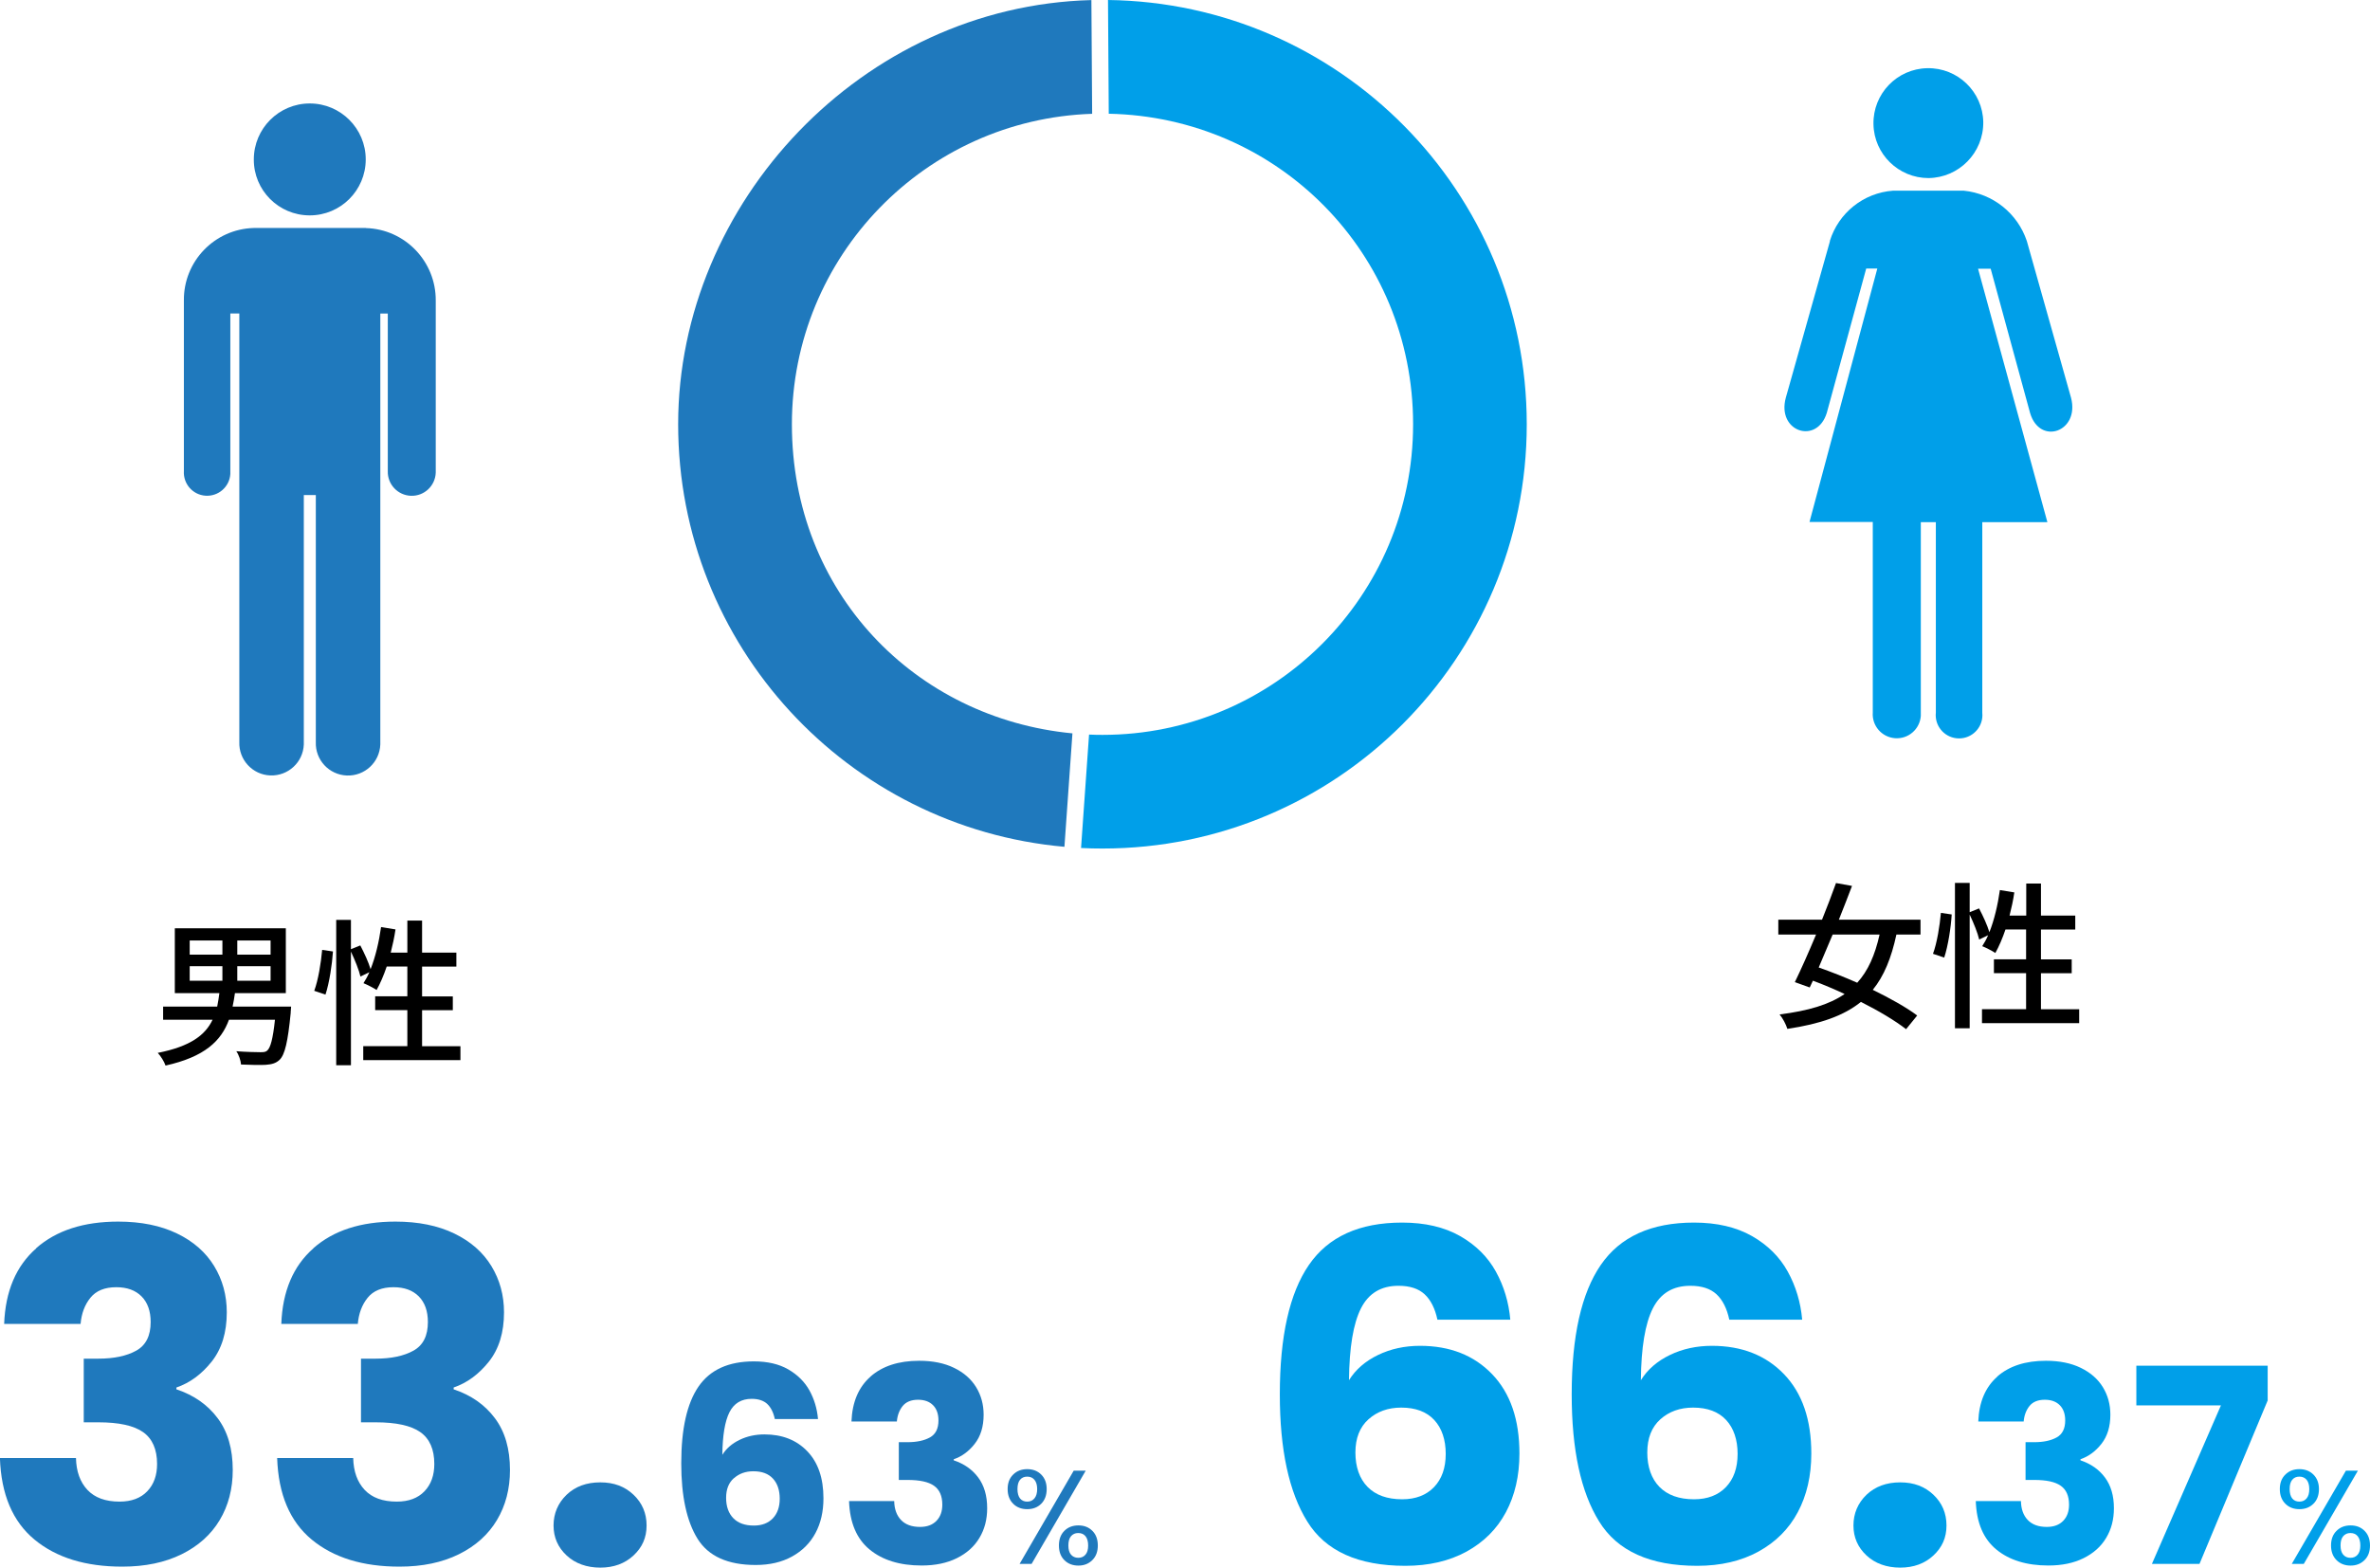
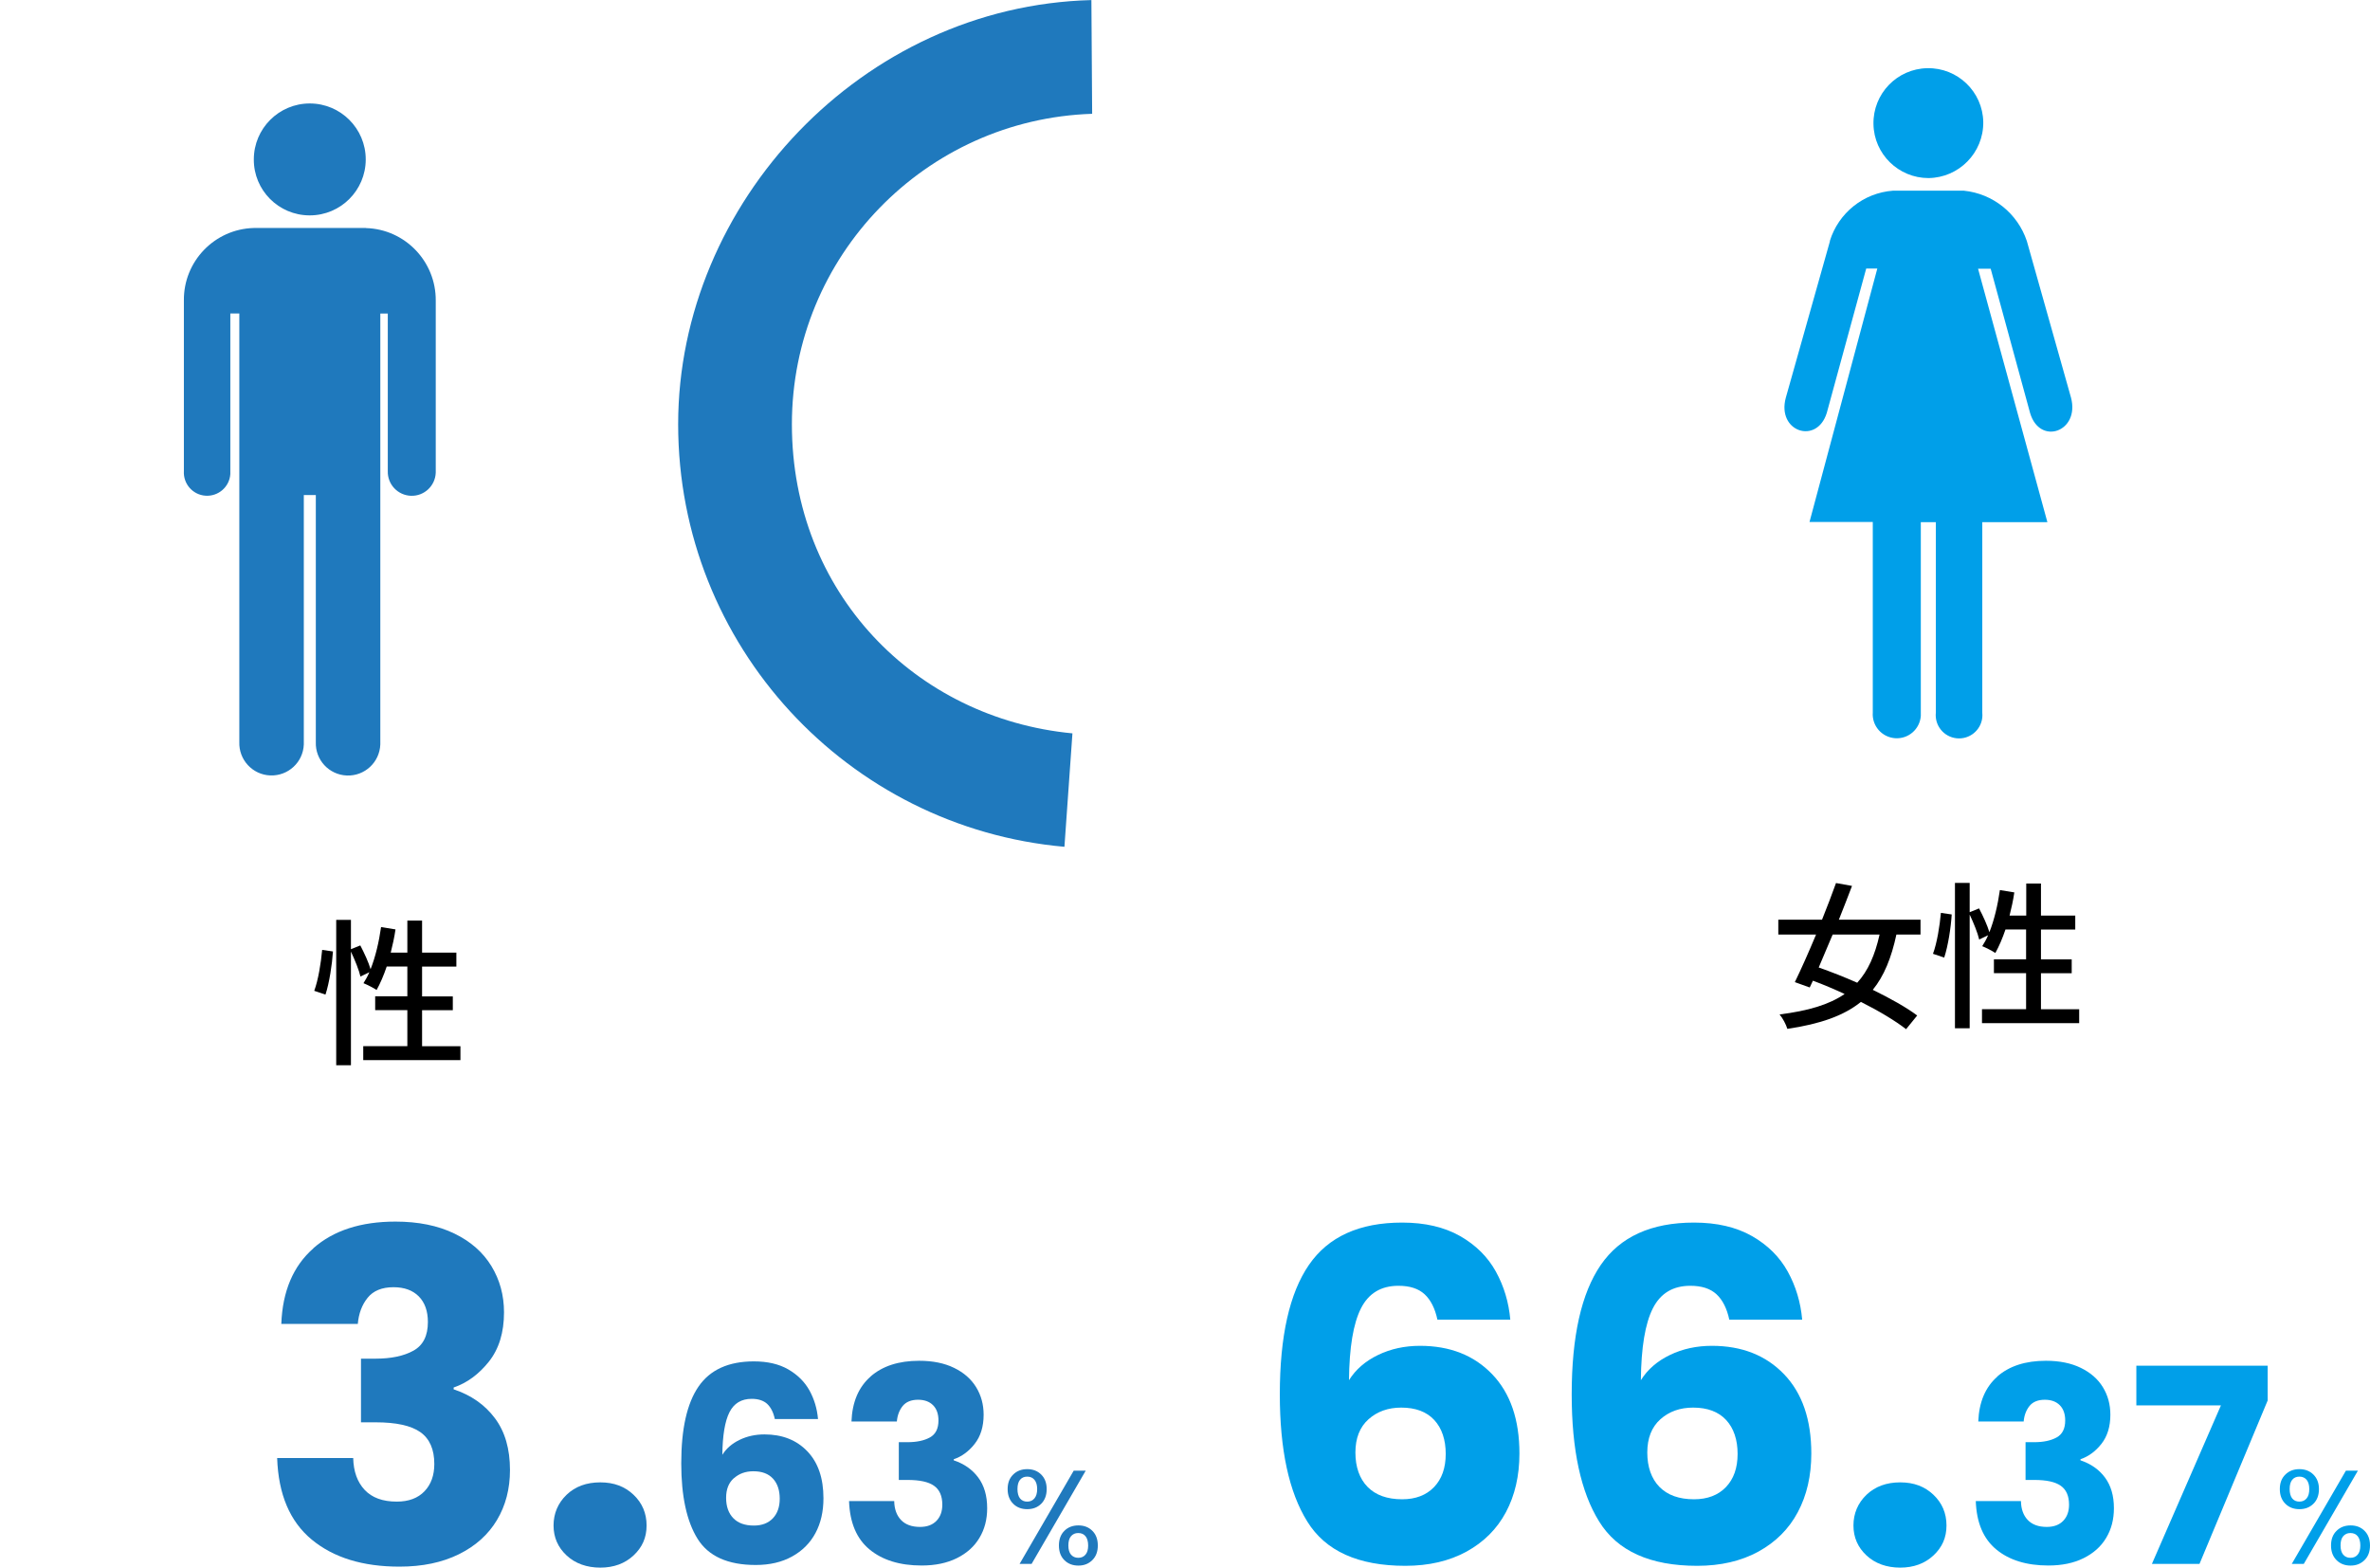
<svg xmlns="http://www.w3.org/2000/svg" id="Layer_2" data-name="Layer 2" viewBox="0 0 313.83 207.57">
  <defs>
    <style>
      .cls-1 {
        fill: #009fe9;
      }

      .cls-2 {
        fill: #1f79bd;
      }
    </style>
  </defs>
  <g id="Layer_2-2" data-name="Layer 2">
    <g>
      <g>
-         <path class="cls-1" d="m202.17,56.18c0,31.03-25.15,56.18-56.18,56.18-.95,0-1.9-.02-2.84-.07l1.06-15.02c.59.03,1.19.04,1.78.04,22.72,0,41.13-18.41,41.13-41.13s-17.97-40.68-40.3-41.12l-.1-15.06c30.69.39,55.45,25.39,55.45,56.18Z" />
        <path class="cls-2" d="m142.01,97.11l-1.06,15.02c-28.67-2.54-51.15-26.63-51.15-55.95S114.17.8,144.52.01l.1,15.06c-22.08.72-39.76,18.85-39.76,41.11s16.31,38.94,37.15,40.93Z" />
      </g>
      <g>
-         <path d="m38.5,134.07c-.38,3.91-.78,5.58-1.47,6.26-.48.46-1.03.61-1.83.67-.67.04-1.95.02-3.28-.04-.04-.52-.29-1.28-.63-1.76,1.32.1,2.67.13,3.19.13.44,0,.69-.02.9-.21.44-.38.76-1.55,1.03-4.09h-6.09c-1.03,2.81-3.21,4.91-8.4,6.07-.17-.52-.65-1.28-1.03-1.68,4.35-.86,6.3-2.37,7.26-4.39h-6.55v-1.74h7.16c.12-.57.21-1.18.29-1.78h-5.9v-8.59h14.7v8.59h-6.74c-.08.61-.19,1.22-.31,1.78h7.75l-.06.8Zm-13.38-7.66h4.33v-1.87h-4.33v1.87Zm0,3.46h4.33v-1.93h-4.33v1.93Zm10.71-5.33h-4.41v1.87h4.41v-1.87Zm0,3.4h-4.41v1.93h4.41v-1.93Z" />
        <path d="m41.61,131.2c.53-1.41.9-3.72,1.05-5.42l1.43.21c-.11,1.72-.48,4.16-.99,5.71l-1.49-.5Zm19.36,7.33v1.85h-12.87v-1.85h5.84v-4.77h-4.26v-1.83h4.26v-3.95h-2.73c-.4,1.18-.86,2.25-1.34,3.11-.4-.27-1.26-.71-1.74-.9.27-.42.54-.9.78-1.45l-1.18.57c-.19-.84-.73-2.18-1.26-3.3v15.05h-1.95v-19.25h1.95v3.88l1.24-.5c.52.99,1.11,2.27,1.36,3.15.65-1.64,1.11-3.61,1.39-5.58l1.91.31c-.15,1.05-.38,2.08-.63,3.07h2.2v-4.24h1.95v4.24h4.54v1.85h-4.54v3.95h4.07v1.83h-4.07v4.77h5.08Z" />
      </g>
      <g>
        <path d="m251.12,123.74c-.67,3.11-1.64,5.5-3.13,7.33,2.31,1.13,4.43,2.31,5.88,3.4l-1.47,1.81c-1.43-1.11-3.59-2.41-5.98-3.61-2.27,1.83-5.38,2.92-9.74,3.57-.19-.61-.61-1.41-1.03-1.91,3.8-.48,6.57-1.3,8.61-2.71-1.41-.65-2.83-1.26-4.2-1.76l-.42.9-1.97-.71c.82-1.68,1.83-3.95,2.81-6.3h-5v-1.97h5.79c.67-1.68,1.32-3.36,1.85-4.85l2.12.38c-.52,1.39-1.13,2.92-1.74,4.47h10.81v1.97h-3.19Zm-8.44,0c-.63,1.51-1.26,3-1.85,4.37,1.62.57,3.38,1.26,5.1,2.02,1.43-1.57,2.35-3.65,2.96-6.38h-6.21Z" />
        <path d="m255.96,126.3c.53-1.41.9-3.72,1.05-5.42l1.43.21c-.1,1.72-.48,4.16-.99,5.71l-1.49-.5Zm19.36,7.33v1.85h-12.87v-1.85h5.84v-4.77h-4.26v-1.83h4.26v-3.95h-2.73c-.4,1.18-.86,2.25-1.34,3.11-.4-.27-1.26-.71-1.74-.9.27-.42.55-.9.78-1.45l-1.18.57c-.19-.84-.73-2.18-1.26-3.3v15.05h-1.95v-19.25h1.95v3.88l1.24-.5c.53.99,1.11,2.27,1.37,3.15.65-1.64,1.11-3.61,1.39-5.58l1.91.31c-.15,1.05-.38,2.08-.63,3.07h2.21v-4.24h1.95v4.24h4.54v1.85h-4.54v3.95h4.07v1.83h-4.07v4.77h5.08Z" />
      </g>
      <g>
        <path class="cls-1" d="m188.64,171.38c-.81-.75-1.96-1.12-3.46-1.12-2.31,0-3.96,1-4.97,3-1.01,2-1.54,5.17-1.58,9.5.89-1.42,2.17-2.53,3.85-3.34,1.68-.81,3.53-1.21,5.55-1.21,3.96,0,7.15,1.25,9.56,3.76,2.41,2.51,3.61,6.01,3.61,10.5,0,2.95-.6,5.54-1.79,7.77-1.19,2.23-2.93,3.96-5.22,5.22-2.29,1.25-4.99,1.88-8.1,1.88-6.23,0-10.56-1.95-12.98-5.86-2.43-3.9-3.64-9.52-3.64-16.84,0-7.68,1.28-13.4,3.85-17.14,2.57-3.74,6.68-5.61,12.35-5.61,3.03,0,5.59.6,7.68,1.79,2.08,1.19,3.66,2.76,4.73,4.7,1.07,1.94,1.71,4.07,1.91,6.37h-9.65c-.32-1.5-.89-2.62-1.7-3.37Zm-7.43,16.56c-1.15,1.03-1.73,2.5-1.73,4.4s.54,3.46,1.61,4.55c1.07,1.09,2.6,1.64,4.58,1.64,1.78,0,3.19-.54,4.22-1.61,1.03-1.07,1.55-2.54,1.55-4.4s-.51-3.4-1.52-4.49c-1.01-1.09-2.47-1.64-4.37-1.64-1.74,0-3.19.52-4.34,1.55Z" />
        <path class="cls-1" d="m227.29,171.38c-.81-.75-1.96-1.12-3.46-1.12-2.31,0-3.96,1-4.97,3-1.01,2-1.54,5.17-1.58,9.5.89-1.42,2.17-2.53,3.85-3.34,1.68-.81,3.53-1.21,5.55-1.21,3.96,0,7.15,1.25,9.56,3.76,2.41,2.51,3.61,6.01,3.61,10.5,0,2.95-.6,5.54-1.79,7.77-1.19,2.23-2.93,3.96-5.22,5.22-2.29,1.25-4.99,1.88-8.1,1.88-6.23,0-10.56-1.95-12.98-5.86-2.43-3.9-3.64-9.52-3.64-16.84,0-7.68,1.28-13.4,3.85-17.14,2.57-3.74,6.68-5.61,12.35-5.61,3.03,0,5.59.6,7.68,1.79,2.08,1.19,3.66,2.76,4.73,4.7,1.07,1.94,1.71,4.07,1.91,6.37h-9.65c-.32-1.5-.89-2.62-1.7-3.37Zm-7.43,16.56c-1.15,1.03-1.73,2.5-1.73,4.4s.54,3.46,1.61,4.55c1.07,1.09,2.6,1.64,4.58,1.64,1.78,0,3.19-.54,4.22-1.61,1.03-1.07,1.55-2.54,1.55-4.4s-.51-3.4-1.52-4.49c-1.01-1.09-2.47-1.64-4.37-1.64-1.74,0-3.19.52-4.34,1.55Z" />
        <path class="cls-1" d="m247.16,205.97c-1.15-1.07-1.73-2.4-1.73-3.97s.58-2.97,1.73-4.07c1.15-1.09,2.64-1.64,4.46-1.64s3.25.55,4.4,1.64c1.15,1.09,1.73,2.45,1.73,4.07s-.58,2.9-1.73,3.97c-1.15,1.07-2.62,1.61-4.4,1.61s-3.31-.54-4.46-1.61Z" />
        <path class="cls-1" d="m264.47,182.28c1.58-1.39,3.73-2.09,6.44-2.09,1.8,0,3.34.31,4.63.94s2.26,1.48,2.92,2.56.99,2.29.99,3.64c0,1.58-.4,2.87-1.19,3.87s-1.72,1.67-2.77,2.03v.14c1.37.46,2.45,1.21,3.24,2.27.79,1.06,1.19,2.41,1.19,4.07,0,1.49-.34,2.8-1.03,3.94-.68,1.14-1.68,2.03-2.99,2.68-1.31.65-2.86.97-4.66.97-2.88,0-5.18-.71-6.89-2.12-1.72-1.42-2.62-3.55-2.72-6.41h5.98c.02,1.06.32,1.89.9,2.5.58.61,1.42.92,2.52.92.94,0,1.66-.27,2.18-.81.52-.54.77-1.25.77-2.14,0-1.15-.37-1.99-1.1-2.5-.73-.52-1.9-.77-3.51-.77h-1.15v-5h1.15c1.22,0,2.21-.21,2.97-.63s1.13-1.17,1.13-2.25c0-.86-.24-1.54-.72-2.02-.48-.48-1.14-.72-1.98-.72-.91,0-1.59.28-2.03.83-.44.55-.7,1.24-.77,2.05h-6.01c.1-2.57.94-4.55,2.52-5.94Z" />
        <path class="cls-1" d="m300.29,185.42l-9.04,21.67h-6.3l9.14-20.99h-11.2v-5.26h17.39v4.57Z" />
        <path class="cls-1" d="m302.62,195.26c.48-.48,1.1-.72,1.86-.72s1.37.24,1.86.72c.48.48.73,1.12.73,1.92s-.24,1.46-.73,1.94c-.48.48-1.1.72-1.86.72s-1.38-.24-1.86-.72-.73-1.12-.73-1.94.24-1.44.73-1.92Zm.91.69c-.23.28-.34.69-.34,1.23s.12.96.34,1.24c.23.28.55.42.95.42s.72-.14.96-.43c.24-.29.35-.7.35-1.23s-.12-.95-.35-1.23c-.24-.28-.55-.42-.96-.42s-.72.14-.95.42Zm8.7-1.21l-7.17,12.35h-1.59l7.17-12.35h1.59Zm-2.83,7.97c.48-.48,1.1-.72,1.86-.72s1.37.24,1.85.72c.48.48.72,1.12.72,1.94s-.24,1.45-.72,1.93c-.48.48-1.09.73-1.85.73s-1.38-.24-1.86-.72c-.48-.48-.73-1.12-.73-1.94s.24-1.46.73-1.94Zm.88.71c-.24.28-.35.69-.35,1.23s.12.94.35,1.21c.24.28.55.42.96.42s.72-.14.96-.42.35-.68.35-1.21-.12-.95-.35-1.23-.55-.42-.96-.42-.72.14-.96.42Z" />
      </g>
      <g>
-         <path class="cls-2" d="m4.79,165.28c2.67-2.35,6.29-3.52,10.86-3.52,3.03,0,5.63.53,7.8,1.58s3.8,2.49,4.91,4.31c1.11,1.82,1.67,3.86,1.67,6.13,0,2.67-.67,4.84-2,6.52-1.34,1.68-2.89,2.82-4.67,3.43v.24c2.31.77,4.13,2.04,5.46,3.82,1.34,1.78,2,4.07,2,6.86,0,2.51-.58,4.72-1.73,6.64-1.15,1.92-2.83,3.43-5.04,4.52-2.21,1.09-4.82,1.64-7.86,1.64-4.86,0-8.73-1.19-11.62-3.58-2.89-2.39-4.42-5.99-4.58-10.8h10.07c.04,1.78.55,3.19,1.52,4.22.97,1.03,2.38,1.55,4.25,1.55,1.58,0,2.8-.46,3.67-1.37.87-.91,1.3-2.11,1.3-3.61,0-1.94-.62-3.35-1.85-4.22-1.23-.87-3.21-1.3-5.92-1.3h-1.94v-8.43h1.94c2.06,0,3.73-.35,5.01-1.06,1.28-.71,1.91-1.97,1.91-3.79,0-1.46-.41-2.59-1.21-3.4-.81-.81-1.92-1.21-3.34-1.21-1.54,0-2.68.47-3.43,1.4-.75.93-1.18,2.08-1.3,3.46H.55c.16-4.33,1.58-7.67,4.25-10.01Z" />
        <path class="cls-2" d="m41.5,165.28c2.67-2.35,6.29-3.52,10.86-3.52,3.03,0,5.63.53,7.8,1.58s3.8,2.49,4.91,4.31c1.11,1.82,1.67,3.86,1.67,6.13,0,2.67-.67,4.84-2,6.52-1.34,1.68-2.89,2.82-4.67,3.43v.24c2.31.77,4.13,2.04,5.46,3.82,1.34,1.78,2,4.07,2,6.86,0,2.51-.58,4.72-1.73,6.64-1.15,1.92-2.83,3.43-5.04,4.52-2.21,1.09-4.82,1.64-7.86,1.64-4.86,0-8.73-1.19-11.62-3.58-2.89-2.39-4.42-5.99-4.58-10.8h10.07c.04,1.78.55,3.19,1.52,4.22.97,1.03,2.38,1.55,4.25,1.55,1.58,0,2.8-.46,3.67-1.37.87-.91,1.3-2.11,1.3-3.61,0-1.94-.62-3.35-1.85-4.22-1.23-.87-3.21-1.3-5.92-1.3h-1.94v-8.43h1.94c2.06,0,3.73-.35,5.01-1.06,1.28-.71,1.91-1.97,1.91-3.79,0-1.46-.41-2.59-1.21-3.4-.81-.81-1.92-1.21-3.34-1.21-1.54,0-2.68.47-3.43,1.4-.75.93-1.18,2.08-1.3,3.46h-10.13c.16-4.33,1.58-7.67,4.25-10.01Z" />
        <path class="cls-2" d="m75.03,205.97c-1.15-1.07-1.73-2.4-1.73-3.97s.58-2.97,1.73-4.07,2.64-1.64,4.46-1.64,3.25.55,4.4,1.64c1.15,1.09,1.73,2.45,1.73,4.07s-.58,2.9-1.73,3.97c-1.15,1.07-2.62,1.61-4.4,1.61s-3.31-.54-4.46-1.61Z" />
        <path class="cls-2" d="m101.59,185.9c-.48-.44-1.17-.67-2.05-.67-1.37,0-2.35.59-2.95,1.78-.6,1.19-.91,3.07-.94,5.63.53-.84,1.29-1.5,2.29-1.98.99-.48,2.09-.72,3.29-.72,2.35,0,4.24.74,5.67,2.23,1.43,1.49,2.14,3.56,2.14,6.23,0,1.75-.35,3.29-1.06,4.61-.71,1.32-1.74,2.35-3.1,3.1s-2.96,1.12-4.81,1.12c-3.7,0-6.26-1.16-7.7-3.47-1.44-2.32-2.16-5.65-2.16-9.99,0-4.56.76-7.95,2.29-10.17,1.53-2.22,3.97-3.33,7.33-3.33,1.8,0,3.32.35,4.55,1.06s2.17,1.64,2.81,2.79c.63,1.15,1.01,2.41,1.13,3.78h-5.72c-.19-.89-.53-1.55-1.01-2Zm-4.41,9.83c-.69.61-1.03,1.48-1.03,2.61s.32,2.05.96,2.7c.63.65,1.54.97,2.72.97,1.06,0,1.89-.32,2.5-.95.61-.64.92-1.51.92-2.61s-.3-2.02-.9-2.66c-.6-.65-1.46-.97-2.59-.97-1.03,0-1.89.31-2.57.92Z" />
        <path class="cls-2" d="m115.27,182.28c1.58-1.39,3.73-2.09,6.44-2.09,1.8,0,3.34.31,4.63.94,1.28.62,2.26,1.48,2.92,2.56s.99,2.29.99,3.64c0,1.58-.4,2.87-1.19,3.87-.79,1-1.71,1.67-2.77,2.03v.14c1.37.46,2.45,1.21,3.24,2.27.79,1.06,1.19,2.41,1.19,4.07,0,1.49-.34,2.8-1.03,3.94-.68,1.14-1.68,2.03-2.99,2.68-1.31.65-2.86.97-4.66.97-2.88,0-5.18-.71-6.89-2.12-1.72-1.42-2.62-3.55-2.72-6.41h5.98c.02,1.06.32,1.89.9,2.5.58.61,1.42.92,2.52.92.94,0,1.66-.27,2.18-.81.52-.54.77-1.25.77-2.14,0-1.15-.37-1.99-1.1-2.5-.73-.52-1.9-.77-3.51-.77h-1.15v-5h1.15c1.22,0,2.21-.21,2.97-.63s1.13-1.17,1.13-2.25c0-.86-.24-1.54-.72-2.02-.48-.48-1.14-.72-1.98-.72-.91,0-1.59.28-2.04.83-.44.55-.7,1.24-.77,2.05h-6.01c.1-2.57.94-4.55,2.52-5.94Z" />
        <path class="cls-2" d="m134.16,195.26c.48-.48,1.1-.72,1.86-.72s1.38.24,1.86.72c.48.48.72,1.12.72,1.92s-.24,1.46-.72,1.94c-.48.48-1.1.72-1.86.72s-1.38-.24-1.86-.72c-.48-.48-.73-1.12-.73-1.94s.24-1.44.73-1.92Zm.91.69c-.23.28-.34.69-.34,1.23s.12.96.34,1.24c.23.28.55.42.95.42s.72-.14.96-.43c.24-.29.36-.7.36-1.23s-.12-.95-.36-1.23c-.23-.28-.55-.42-.96-.42s-.72.14-.95.42Zm8.7-1.21l-7.17,12.35h-1.59l7.17-12.35h1.59Zm-2.83,7.97c.48-.48,1.1-.72,1.86-.72s1.37.24,1.85.72c.48.48.72,1.12.72,1.94s-.24,1.45-.72,1.93c-.48.48-1.09.73-1.85.73s-1.38-.24-1.86-.72c-.48-.48-.72-1.12-.72-1.94s.24-1.46.72-1.94Zm.88.71c-.24.28-.35.69-.35,1.23s.12.94.35,1.21.55.42.96.42.72-.14.96-.42.35-.68.35-1.21-.12-.95-.35-1.23-.55-.42-.96-.42-.72.14-.96.42Z" />
      </g>
      <g id="Icon_ionic-md-woman" data-name="Icon ionic-md-woman">
        <path id="Path_9" data-name="Path 9" class="cls-1" d="m242.32,31.93l-5.84,20.71c-1.25,4.53,4.11,6.29,5.42,2.03l5.22-19.11h1.47l-8.98,33.56h8.38v25.22c-.13,1.76,1.19,3.28,2.95,3.41,1.76.13,3.28-1.19,3.41-2.95.01-.15.01-.31,0-.46v-25.2h1.99v25.22c-.18,1.7,1.05,3.22,2.75,3.4,1.7.18,3.22-1.05,3.4-2.75.02-.22.02-.43,0-.65v-25.22h8.62l-9.18-33.56h1.67l5.22,19.11c1.29,4.35,6.61,2.48,5.42-2.03l-5.85-20.74c-1.23-3.67-4.49-6.28-8.34-6.67h-9.39c-3.9.29-7.21,2.94-8.36,6.67Z" />
        <path id="Path_10" data-name="Path 10" class="cls-1" d="m262.62,16.16c-.07-4.01-3.39-7.21-7.41-7.13-4.01.07-7.21,3.39-7.13,7.41.07,3.96,3.31,7.13,7.27,7.14,4.05-.04,7.31-3.35,7.27-7.41Z" />
      </g>
      <g id="Icon_ionic-md-man" data-name="Icon ionic-md-man">
        <path id="Path_7" data-name="Path 7" class="cls-2" d="m41.02,28.52c4.09,0,7.41-3.32,7.41-7.41s-3.32-7.41-7.41-7.41-7.41,3.32-7.41,7.41c-.02,4.08,3.28,7.39,7.36,7.41.02,0,.04,0,.05,0Z" />
        <path id="Path_8" data-name="Path 8" class="cls-2" d="m48.45,30.19h-14.85c-5.19.14-9.31,4.42-9.25,9.61v22.56c-.11,1.7,1.17,3.17,2.87,3.28s3.17-1.17,3.28-2.87c0-.14,0-.27,0-.41v-20.85h1.19v56.73c-.09,2.36,1.74,4.35,4.1,4.44s4.35-1.74,4.44-4.1c0-.11,0-.23,0-.34v-32.69h1.59v32.71c-.09,2.36,1.75,4.34,4.11,4.43,2.36.09,4.34-1.75,4.43-4.11,0-.11,0-.23,0-.34v-56.72h.99v20.85c-.06,1.76,1.32,3.22,3.07,3.28,1.76.06,3.22-1.32,3.28-3.07,0-.07,0-.14,0-.21v-22.56c.04-5.19-4.07-9.47-9.26-9.61Z" />
      </g>
    </g>
  </g>
</svg>